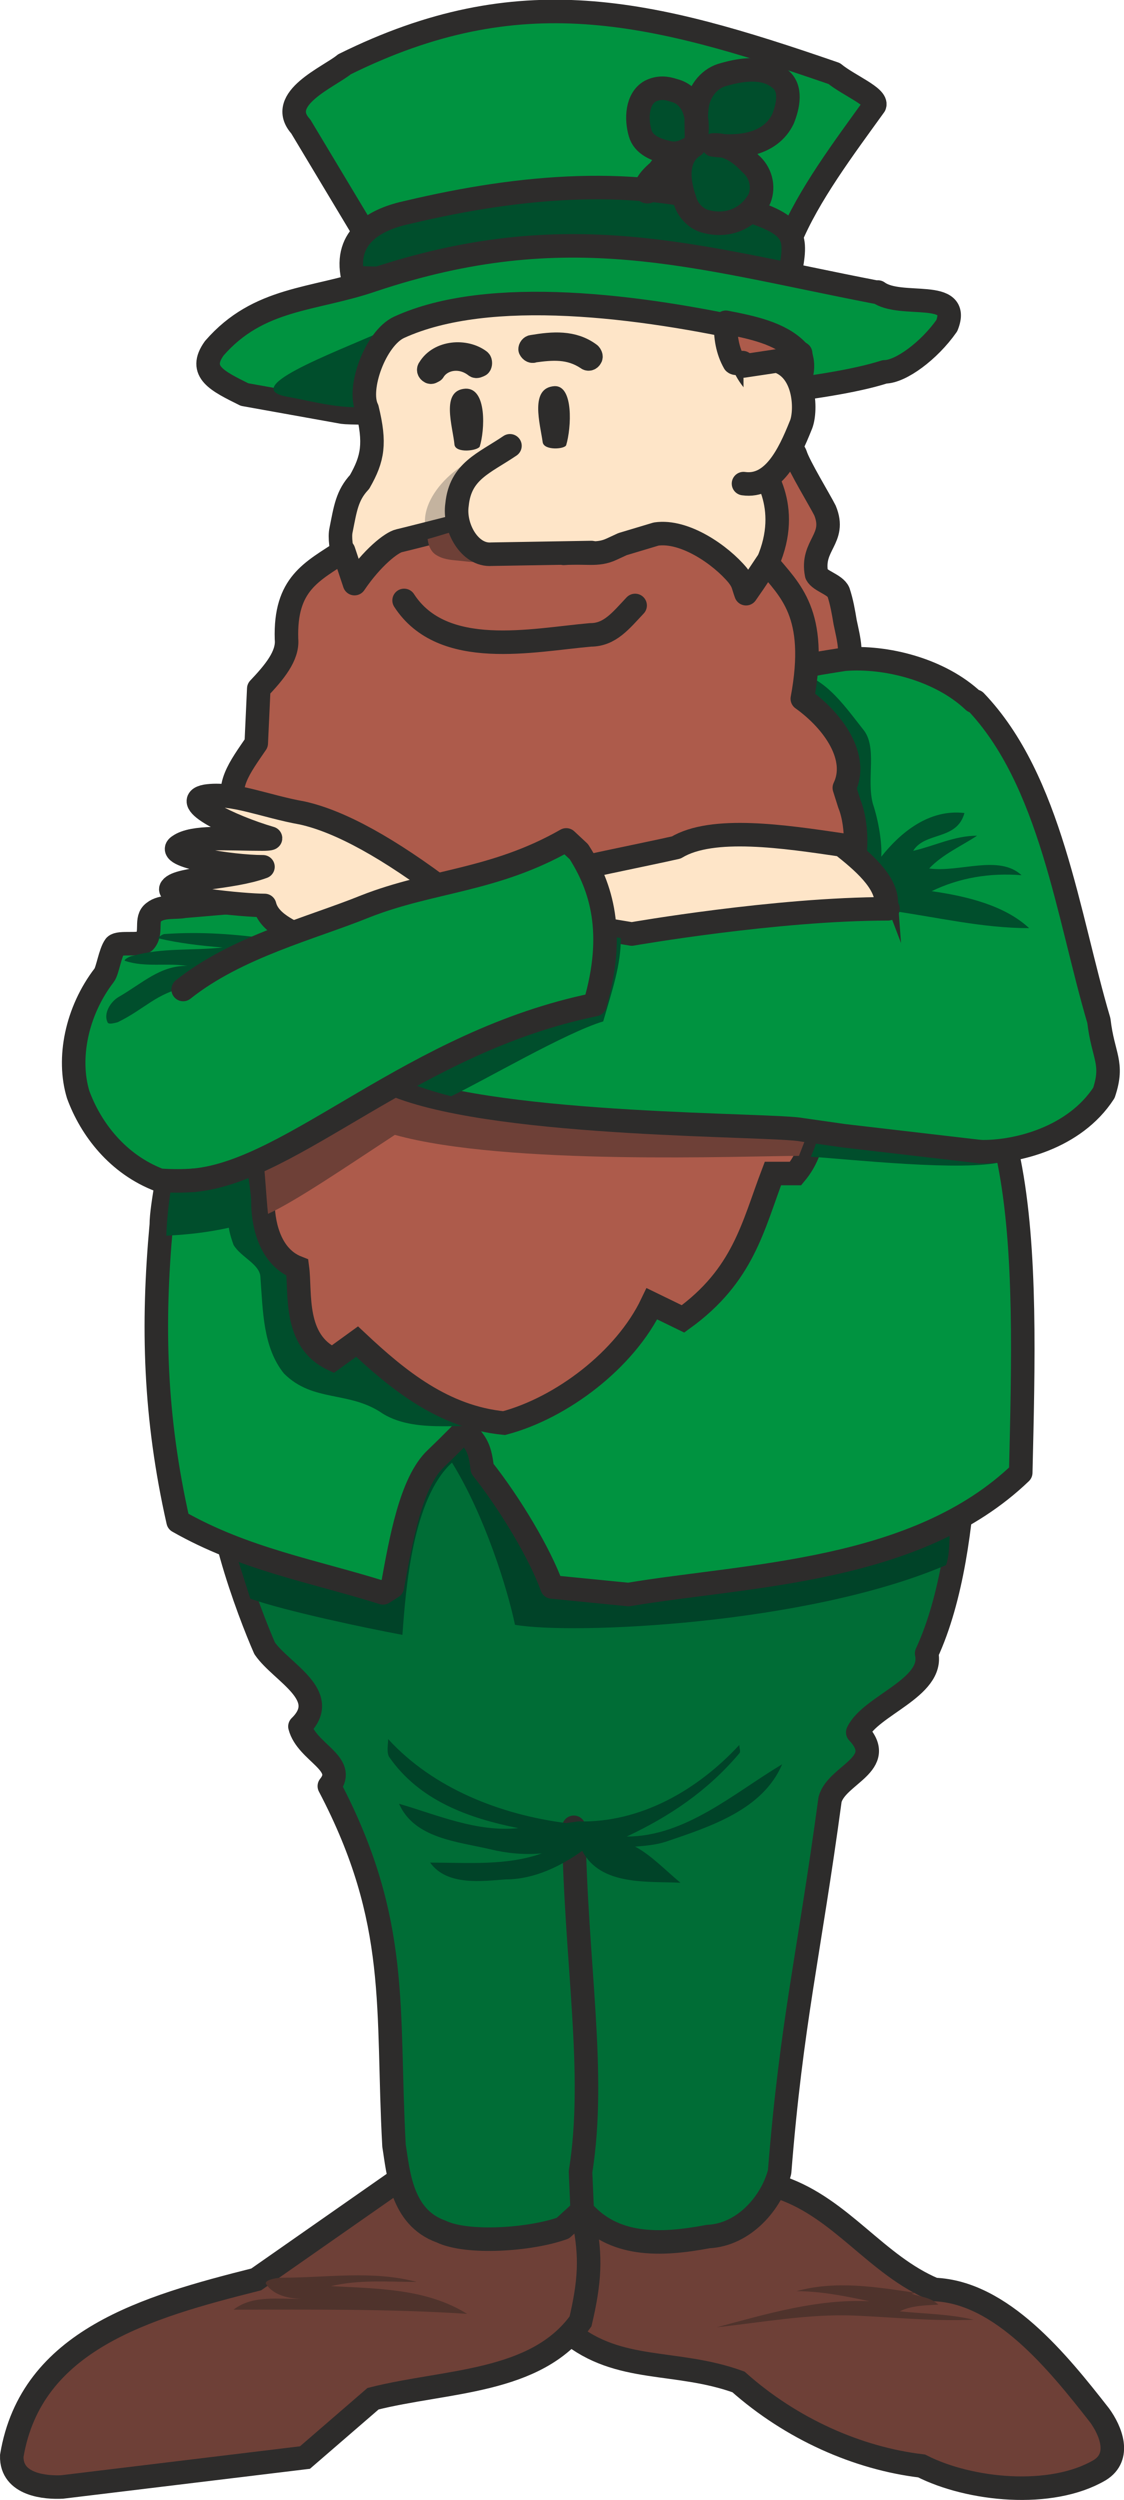
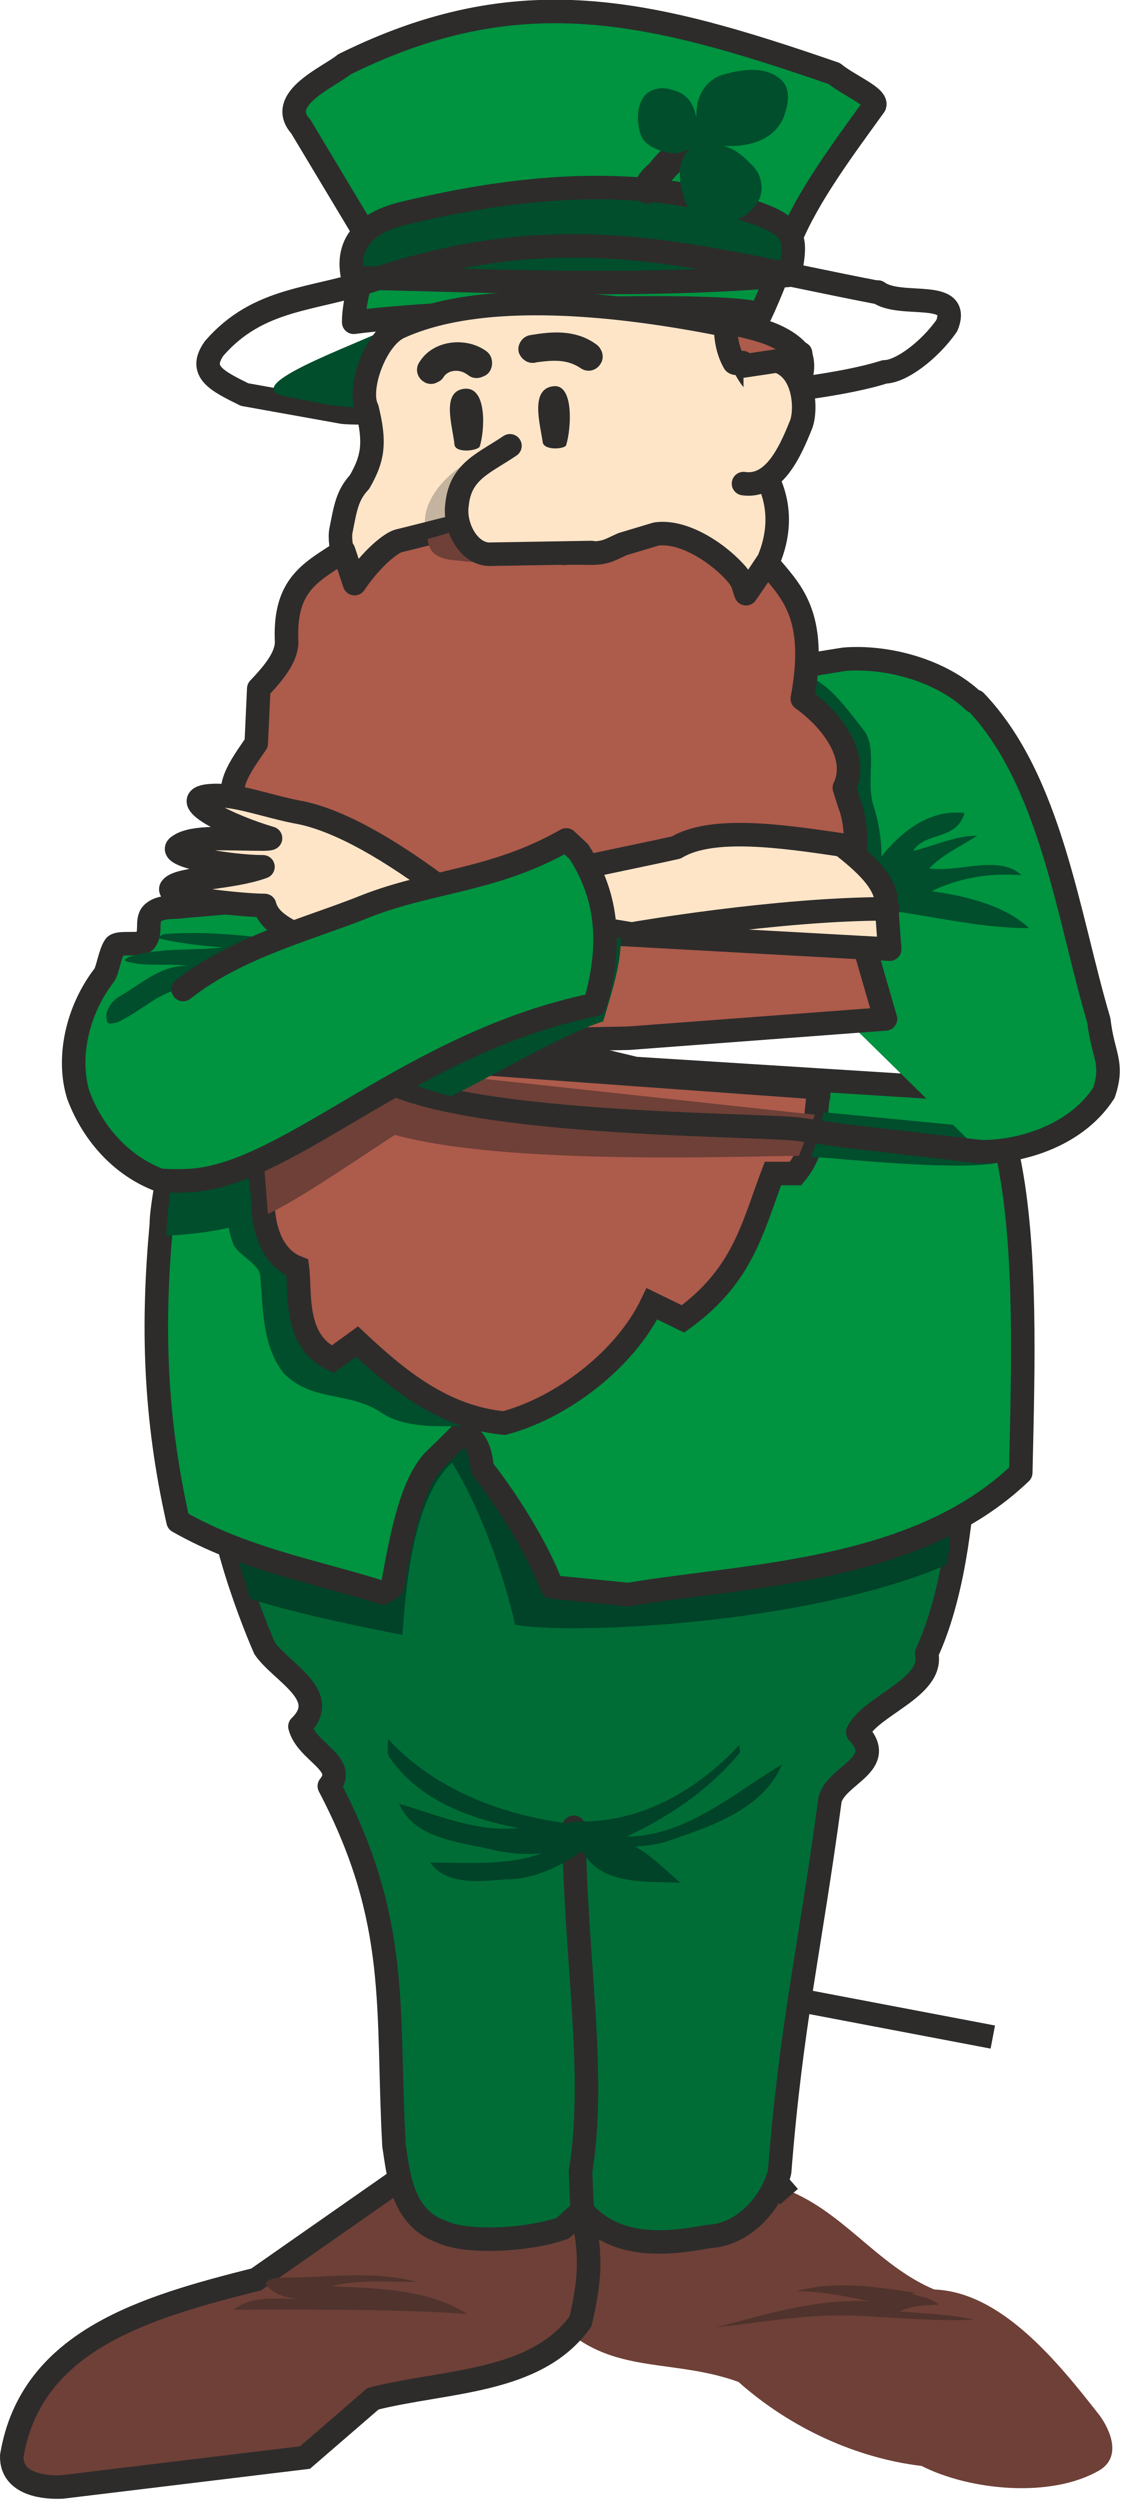
<svg xmlns="http://www.w3.org/2000/svg" width="128.441" height="285.597" viewBox="0 0 96.331 214.197">
  <path d="M320.606 321.153c-15.84-5.472-27-8.208-41.976-.792-1.296 1.08-5.904 2.952-3.744 5.328l5.616 9.36c.288 2.016-1.08 4.896-1.08 7.416 8.208-1.08 32.832-1.8 34.848-.648.792-1.656 1.944-4.608 2.52-6.336 1.584-3.888 4.68-7.992 7.272-11.592.288-.72-2.232-1.728-3.456-2.736z" style="fill:#009340" transform="translate(-249.109 -314.853)" />
  <path d="M320.606 321.153c-15.84-5.472-27-8.208-41.976-.792-1.296 1.08-5.904 2.952-3.744 5.328l5.616 9.36c.288 2.016-1.08 4.896-1.08 7.416 8.208-1.08 32.832-1.8 34.848-.648.792-1.656 1.944-4.608 2.52-6.336 1.584-3.888 4.68-7.992 7.272-11.592.288-.72-2.232-1.728-3.456-2.736" style="fill:none;stroke:#2d2c2b;stroke-width:2.016;stroke-linecap:round;stroke-linejoin:round;stroke-miterlimit:10.433" transform="translate(-249.109 -314.853)" />
  <path d="M279.35 338.649c-.792-3.6 2.016-5.04 4.752-5.616 9.72-2.304 19.584-3.168 28.728-.288 4.608 1.44 4.608 2.304 3.96 5.688-12.384 1.08-24.984.504-37.44.216z" style="fill:#004e2c;stroke:#2d2c2b;stroke-width:2.016;stroke-miterlimit:10.433" transform="translate(-249.109 -314.853)" />
-   <path d="M324.134 339.873c-15.624-3.024-26.352-6.624-43.128-1.008-5.04 1.728-9.72 1.44-13.536 5.832-1.44 2.016.288 2.808 2.592 3.96l8.424 1.512c1.872.288 36.576-.288 46.44-3.456 1.368 0 3.816-1.8 5.328-3.96 1.296-3.24-3.96-1.44-5.904-2.88z" style="fill:#009340" transform="translate(-249.109 -314.853)" />
  <path d="M324.134 339.873c-15.624-3.024-26.352-6.624-43.128-1.008-5.04 1.728-9.72 1.44-13.536 5.832-1.44 2.016.288 2.808 2.592 3.96l8.424 1.512c1.872.288 36.576-.288 46.44-3.456 1.368 0 3.816-1.8 5.328-3.96 1.296-3.24-3.96-1.44-5.904-2.88" style="fill:none;stroke:#2d2c2b;stroke-width:2.016;stroke-linecap:round;stroke-linejoin:round;stroke-miterlimit:10.433" transform="translate(-249.109 -314.853)" />
  <path d="M282.158 343.113c-4.896 2.16-12.744 5.04-8.28 5.76 2.016.36 4.968 1.224 7.488.72l1.656-5.256z" style="fill:#004e2c" transform="translate(-249.109 -314.853)" />
  <path d="M316.07 502.305c5.184 1.8 8.136 6.624 13.104 8.712 5.76.216 10.584 6.192 14.184 10.8.936 1.296 1.872 3.528 0 4.68-4.176 2.448-11.16 1.728-15.264-.36-5.472-.648-11.16-3.168-15.696-7.2-5.4-1.944-10.224-.72-14.544-4.248l-3.96-4.536 3.312-11.952 17.784 3.384z" style="fill:#6e4037" transform="translate(-249.109 -314.853)" />
-   <path d="M316.07 502.305c5.184 1.8 8.136 6.624 13.104 8.712 5.76.216 10.584 6.192 14.184 10.8.936 1.296 1.872 3.528 0 4.68-4.176 2.448-11.16 1.728-15.264-.36-5.472-.648-11.16-3.168-15.696-7.2-5.4-1.944-10.224-.72-14.544-4.248l-3.96-4.536 3.312-11.952 17.784 3.384" style="fill:none;stroke:#2d2c2b;stroke-width:2.016;stroke-linecap:square;stroke-miterlimit:10.433" transform="translate(-249.109 -314.853)" />
+   <path d="M316.07 502.305l-3.96-4.536 3.312-11.952 17.784 3.384" style="fill:none;stroke:#2d2c2b;stroke-width:2.016;stroke-linecap:square;stroke-miterlimit:10.433" transform="translate(-249.109 -314.853)" />
  <path d="m283.022 501.8-11.952 8.353c-9.432 2.376-19.296 5.184-20.952 15.12-.072 2.52 2.952 2.736 4.32 2.664l20.808-2.52 5.832-5.04c6.264-1.584 13.968-1.296 17.784-6.624.792-3.384.936-5.544.288-8.64z" style="fill:#6e4037;stroke:#2d2c2b;stroke-width:2.016;stroke-linecap:square;stroke-miterlimit:10.433" transform="translate(-249.109 -314.853)" />
-   <path d="M316.142 352.617c.432.36 1.008.792 1.152 1.224.288.936 2.088 3.888 2.52 4.752 1.008 2.448-1.224 2.952-.72 5.472.288.576 1.584.864 1.872 1.512.288.864.432 1.728.576 2.592.288 1.368.792 3.24-.144 3.528-3.528.864-7.56 2.808-10.944.792-.144-6.336-1.368-12.96 1.44-18.936.72-1.224 2.592-2.304 4.248-.936z" style="fill:#ad5b4b;stroke:#2d2c2b;stroke-width:2.016;stroke-linecap:round;stroke-linejoin:round;stroke-miterlimit:10.433" transform="translate(-249.109 -314.853)" />
  <path d="m312.398 366.873-1.944-.576h-30.456c-1.08-1.8-1.944-4.824-1.656-6.048.36-1.8.504-2.952 1.584-4.104 1.152-2.016 1.368-3.312.648-6.264-.864-1.728.72-6.048 2.736-6.984 7.704-3.528 20.664-1.872 30.888.432l3.528 1.8c.216 1.224-.432 3.312-1.296 4.608-.864 1.224-1.944 5.4-1.944 5.4 1.296 2.088 2.664 6.264-2.088 11.736z" style="fill:#fee5c8;stroke:#2d2c2b;stroke-width:2.016;stroke-linecap:round;stroke-linejoin:round;stroke-miterlimit:10.433" transform="translate(-249.109 -314.853)" />
  <path d="M290.222 345.777c-1.224-.936-3.456-.792-4.32.648-.072.072-.072.216.072.288.072.072.144 0 .288-.072.648-1.08 2.304-1.44 3.6-.432.072.072.216 0 .36-.072.072-.072.072-.288 0-.36zm9.432-.577c-1.44-1.08-3.168-.935-4.896-.647-.144 0-.216.144-.216.216.072.144.216.216.288.144 1.584-.216 3.096-.36 4.608.648.072.072.216.072.288-.072.072-.072 0-.216-.072-.288z" style="fill:none;stroke:#2d2c2b;stroke-width:2.016;stroke-linecap:round;stroke-linejoin:round;stroke-miterlimit:10.433" transform="translate(-249.109 -314.853)" />
  <path d="M311.318 342.465c-.072 1.224.144 2.448.72 3.456.144.144.576 0 .72 0 .792 1.944 2.52 3.456 4.176 2.376 1.08-.72 1.224-2.736.504-3.384-1.44-1.512-3.888-2.016-6.12-2.448z" style="fill:#ad5b4b;stroke:#2d2c2b;stroke-width:2.016;stroke-linecap:round;stroke-linejoin:round;stroke-miterlimit:10.433" transform="translate(-249.109 -314.853)" />
  <path d="m312.83 346.209 2.88-.432c2.52.792 2.52 4.464 2.016 5.544-1.008 2.52-2.376 5.328-4.896 4.968z" style="fill:#fee5c8" transform="translate(-249.109 -314.853)" />
  <path d="m312.83 346.209 2.88-.432c2.52.792 2.52 4.464 2.016 5.544-1.008 2.52-2.376 5.328-4.896 4.968" style="fill:none;stroke:#2d2c2b;stroke-width:2.016;stroke-linecap:round;stroke-linejoin:round;stroke-miterlimit:10.433" transform="translate(-249.109 -314.853)" />
  <path d="M288.998 348.153c-2.16.144-1.08 3.24-.936 4.824.144.72 1.944.504 2.16.144.432-1.368.648-5.04-1.224-4.968zm7.632-.216c-2.16.144-1.224 3.24-1.008 4.824.144.72 1.944.576 2.016.216.432-1.44.648-5.112-1.008-5.04z" style="fill:#2d2c2b" transform="translate(-249.109 -314.853)" />
  <path d="M291.374 353.769c-2.952.216-6.984 4.176-5.544 6.984.216.504 2.808.288 3.6-.432 2.16-1.44 3.528-6.696 1.944-6.552z" style="fill:#c4b39f" transform="translate(-249.109 -314.853)" />
  <path d="M298.286 471.417c.144 11.448 1.944 21.024.576 29.52l.144 3.312-1.656 1.512c-2.808 1.008-8.208 1.368-10.44.288-3.456-1.224-3.672-5.184-4.032-7.344-.648-11.736.576-19.152-5.544-30.816 1.584-1.944-1.944-2.88-2.52-5.112 2.736-2.664-1.584-4.608-3.024-6.696-1.296-2.952-5.04-12.672-3.744-16.848l21.168-14.472 42.624 5.832s1.008 16.632-3.312 25.92c.648 2.952-4.824 4.464-5.904 6.768 2.592 2.736-1.8 3.6-2.376 5.76-1.8 13.32-3.312 19.152-4.32 31.896-.648 2.592-3.024 5.4-6.12 5.544-4.176.792-8.136.864-10.8-2.232z" style="fill:#006d36" transform="translate(-249.109 -314.853)" />
  <path d="M298.286 471.417c.144 11.448 1.944 21.024.576 29.52l.144 3.312-1.656 1.512c-2.808 1.008-8.208 1.368-10.44.288-3.456-1.224-3.672-5.184-4.032-7.344-.648-11.736.576-19.152-5.544-30.816 1.584-1.944-1.944-2.88-2.52-5.112 2.736-2.664-1.584-4.608-3.024-6.696-1.296-2.952-5.04-12.672-3.744-16.848l21.168-14.472 42.624 5.832s1.008 16.632-3.312 25.92c.648 2.952-4.824 4.464-5.904 6.768 2.592 2.736-1.8 3.6-2.376 5.76-1.8 13.32-3.312 19.152-4.32 31.896-.648 2.592-3.024 5.4-6.12 5.544-4.176.792-8.136.864-10.8-2.232" style="fill:none;stroke:#2d2c2b;stroke-width:2.016;stroke-linecap:round;stroke-linejoin:round;stroke-miterlimit:10.433" transform="translate(-249.109 -314.853)" />
  <path d="M316.142 466.017c-4.104 2.448-8.28 6.192-13.32 6.192 3.672-1.728 6.912-3.888 9.648-7.128.144-.144 0-.432 0-.72-3.528 3.816-8.424 6.696-13.824 6.552l-1.008.144c-5.616-.72-11.376-2.952-15.264-7.2 0 .504-.144 1.08.072 1.512 2.592 3.744 6.768 5.256 11.088 6.12-3.6.36-6.984-1.152-10.224-2.088 1.296 2.952 4.968 3.24 7.776 3.888 1.44.36 3.024.504 4.464.36-3.024 1.08-6.336.792-9.576.792 1.44 2.016 4.464 1.584 6.48 1.44 2.448 0 4.752-1.152 6.552-2.448 1.584 3.024 5.616 2.592 8.424 2.736-1.224-1.008-2.52-2.376-3.888-3.096.864-.072 1.8-.144 2.664-.432 3.816-1.296 8.28-2.736 9.936-6.624zm-47.016-20.16.36 2.592 1.08 3.384c3.096 1.08 9.936 2.52 13.032 3.096.288-3.96.864-11.664 4.248-14.76 2.808 4.536 4.752 10.8 5.4 13.896 4.896.864 24.984 0 36.936-5.112.576-1.44.216-5.904 0-9.576l-8.568-11.88-38.592-2.304-12.168 11.88z" style="fill:#004328" transform="translate(-249.109 -314.853)" />
  <path d="M336.59 441.033c-8.928 8.568-23.256 8.712-33.624 10.44l-6.552-.648c-1.008-2.808-3.528-7.056-5.976-10.152-.216-2.016-.648-2.232-1.512-3.312 0 0-.648.72-2.448 2.448-2.16 2.016-3.024 7.056-3.744 11.016l-.792.504c-5.976-1.872-11.88-2.88-17.568-6.12-2.016-8.928-2.232-16.776-1.44-25.416 0-1.656.864-5.472 1.152-8.064.288-2.52 18.144-10.44 18.144-10.44l21.312 5.112 30.816 1.944 1.224 5.976c1.512 7.56 1.224 17.496 1.008 26.712z" style="fill:#009340;stroke:#2d2c2b;stroke-width:2.016;stroke-linecap:round;stroke-linejoin:round;stroke-miterlimit:10.433" transform="translate(-249.109 -314.853)" />
  <path d="M268.838 418.857c-.36.72 0 1.872.288 2.664.648 1.08 2.304 1.656 2.304 2.808.216 2.88.216 5.976 2.016 8.208 2.52 2.52 5.616 1.44 8.496 3.456 3.096 1.872 7.56.504 9.864 1.368.216.072.792-1.08.504-2.016-3.096-7.344-7.272-14.616-14.4-18.504-2.52-1.368-7.344-1.368-9.072 2.016z" style="fill:#004e2c" transform="translate(-249.109 -314.853)" />
  <path d="M264.158 414.393c-.216 1.224-.72 3.744-.792 6.336 2.736-.144 6.192-.504 10.584-2.376l-1.008-6.192z" style="fill:#004e2c" transform="translate(-249.109 -314.853)" />
  <path d="M319.31 408.057c-.36 2.592-.216 5.184-2.016 7.344h-1.944c-1.728 4.536-2.52 8.712-7.704 12.456l-2.664-1.296c-2.304 4.824-7.776 8.928-12.672 10.224-5.184-.504-9.072-3.672-12.6-6.984l-2.088 1.512c-3.384-1.584-2.736-5.688-3.024-7.848-2.592-1.008-2.952-4.248-2.952-5.544 0-2.448-1.872-9.144-1.08-13.392z" style="fill:#ad5b4b" transform="translate(-249.109 -314.853)" />
  <path d="M319.31 408.057c-.36 2.592-.216 5.184-2.016 7.344h-1.944c-1.728 4.536-2.52 8.712-7.704 12.456l-2.664-1.296c-2.304 4.824-7.776 8.928-12.672 10.224-5.184-.504-9.072-3.672-12.6-6.984l-2.088 1.512c-3.384-1.584-2.736-5.688-3.024-7.848-2.592-1.008-2.952-4.248-2.952-5.544 0-2.448-1.872-9.144-1.08-13.392l48.744 3.528" style="fill:none;stroke:#2d2c2b;stroke-width:2.016;stroke-linecap:square;stroke-miterlimit:10.433" transform="translate(-249.109 -314.853)" />
  <path d="M318.59 413.96c3.312.217 13.176 1.297 16.416.433l.216-2.736-15.552-1.512c-.144 1.296-.648 2.952-1.08 3.816z" style="fill:#004e2c" transform="translate(-249.109 -314.853)" />
  <path d="m288.998 407.12-4.608-4.751-12.96 9.504c.36 2.664.504 5.688.648 6.984 2.376-1.08 6.912-4.176 10.872-6.768 9.576 2.664 30.024 1.8 34.632 1.8l1.368-3.528z" style="fill:#6e4037" transform="translate(-249.109 -314.853)" />
  <path d="M333.134 413.529c3.024.072 8.064-1.152 10.584-5.04.864-2.592-.072-3.096-.432-6.192-2.664-9-4.104-20.592-10.584-27.36h-.144c-2.88-2.736-7.56-3.888-11.088-3.6-1.728.288-3.744.504-5.472 1.296l1.728 25.776z" style="fill:#009340" transform="translate(-249.109 -314.853)" />
  <path d="M333.134 413.529c3.024.072 8.064-1.152 10.584-5.04.864-2.592-.072-3.096-.432-6.192-2.664-9-4.104-20.592-10.584-27.36h-.144c-2.88-2.736-7.56-3.888-11.088-3.6-1.728.288-3.744.504-5.472 1.296l1.728 25.776" style="fill:none;stroke:#2d2c2b;stroke-width:2.016;stroke-linecap:round;stroke-linejoin:round;stroke-miterlimit:10.433" transform="translate(-249.109 -314.853)" />
  <path d="M328.958 391.209c2.376-1.152 4.968-1.584 7.704-1.368-1.944-1.8-5.328-.216-7.92-.576 1.152-1.224 2.808-1.944 4.104-2.808-1.944 0-3.6.864-5.472 1.296 1.008-1.656 3.744-.864 4.392-3.24-3.024-.36-5.472 1.656-7.128 3.744.072-1.152-.216-3.024-.72-4.536-.576-2.16.432-4.896-.864-6.408-1.656-2.088-3.528-4.896-6.408-4.896-.432 0-.432 1.944 0 3.024 1.584 3.384 2.808 7.056 3.24 10.8.144 2.376 2.52 4.104 4.104 3.096-.576 1.296-.144 3.312 1.368 3.528 4.104.576 7.92 1.512 11.952 1.512-2.088-1.944-5.328-2.736-8.352-3.168z" style="fill:#004e2c" transform="translate(-249.109 -314.853)" />
  <path d="M317.87 374.72c2.808 2.017 4.824 5.113 3.6 7.633l.432 1.368c.792 1.944.72 5.328-.288 6.768l3.384 11.664-22.032 1.656-30.384.576s-2.52-4.824-4.032-7.632c-1.368-2.88-1.368-1.944-.792-4.824.504-2.808 2.808-5.688 1.728-7.632-1.224-1.944.216-3.744 1.584-5.76l.216-4.68c1.296-1.368 2.52-2.808 2.376-4.248-.144-4.752 2.16-5.76 4.896-7.56l.936 2.808c1.512-2.232 3.168-3.528 3.816-3.672 1.224-.288 9.936-2.52 9.936-2.52l4.176 3.6c1.872-.144 2.88.216 4.104-.36l.936-.432 2.88-.864c2.448-.36 5.544 1.8 6.984 3.528.504.648.432.792.72 1.584l.648-.936 1.152-1.728c1.944 2.376 4.392 4.32 3.024 11.664z" style="fill:#ad5b4b;stroke:#2d2c2b;stroke-width:2.016;stroke-linecap:round;stroke-linejoin:round;stroke-miterlimit:10.433" transform="translate(-249.109 -314.853)" />
-   <path d="M283.742 366.297c3.312 5.112 11.016 3.384 15.984 2.952 1.656 0 2.592-1.224 3.816-2.52" style="fill:none;stroke:#2d2c2b;stroke-width:2.016;stroke-linecap:round;stroke-linejoin:round;stroke-miterlimit:10.433" transform="translate(-249.109 -314.853)" />
  <path d="M265.742 415.977c-.936.072-1.944.072-2.952 0-3.6-1.368-5.904-4.392-6.984-7.344-.936-3.096-.144-7.128 2.232-10.224.288-.36.504-1.944.936-2.52.36-.36 2.088 0 2.52-.36.72-.792 0-1.944.792-2.52.72-.576 1.944-.36 2.592-.504l6.768-.576 2.304 2.88z" style="fill:#009340" transform="translate(-249.109 -314.853)" />
  <path d="M265.742 415.977c-.936.072-1.944.072-2.952 0-3.6-1.368-5.904-4.392-6.984-7.344-.936-3.096-.144-7.128 2.232-10.224.288-.36.504-1.944.936-2.52.36-.36 2.088 0 2.52-.36.72-.792 0-1.944.792-2.52.72-.576 1.944-.36 2.592-.504l6.768-.576 2.304 2.88" style="fill:none;stroke:#2d2c2b;stroke-width:2.016;stroke-linecap:round;stroke-linejoin:round;stroke-miterlimit:10.433" transform="translate(-249.109 -314.853)" />
  <path d="M325.07 392.289c.072-1.872-2.088-3.672-3.816-5.04-4.896-.72-11.088-1.656-14.184.216-2.52.576-9.432 1.944-11.088 2.448-1.656.576-.576 4.608-.576 4.608l29.952 1.656z" style="fill:#fee5c8;stroke:#2d2c2b;stroke-width:2.016;stroke-linecap:round;stroke-linejoin:round;stroke-miterlimit:10.433" transform="translate(-249.109 -314.853)" />
-   <path d="M325.214 392.72c-9.648 0-21.96 2.16-21.96 2.16l-15.984-2.663-1.944 10.728-2.088 4.968c9.072 3.528 32.184 3.24 34.632 3.744l3.528.504 11.736 1.368z" style="fill:#009340" transform="translate(-249.109 -314.853)" />
  <path d="M325.214 392.72c-9.648 0-21.96 2.16-21.96 2.16l-15.984-2.663-1.944 10.728-2.088 4.968c9.072 3.528 32.184 3.24 34.632 3.744l3.528.504 11.736 1.368" style="fill:none;stroke:#2d2c2b;stroke-width:2.016;stroke-linecap:round;stroke-linejoin:round;stroke-miterlimit:10.433" transform="translate(-249.109 -314.853)" />
  <path d="M288.206 360.32c-.792.217-1.656.505-2.448.72.072.577.288 1.153.864 1.44.648.36 1.368.36 2.016.433.72.072 1.44.216 2.088-.144.576-.36.432-1.08.432-1.656-.864-.648-1.944-.864-2.952-.864z" style="fill:#6e4037" transform="translate(-249.109 -314.853)" />
  <path d="M281.654 406.473c1.656 1.008 4.392 1.872 6.12 2.304 2.736-1.296 9.864-5.472 13.032-6.408.792-2.736 1.512-4.824 1.512-7.128-3.888-.864-5.616-.864-10.296-.648z" style="fill:#004e2c" transform="translate(-249.109 -314.853)" />
  <path d="M287.558 391.425c-5.112-3.888-9.288-6.192-12.528-6.912-3.24-.576-5.976-1.8-8.28-1.44-2.304.432 2.088 2.592 5.544 3.6 0 0 0 .072-.72.072-2.952 0-5.904-.288-7.128.576-1.368.864 4.464 1.8 7.2 1.8-2.736 1.008-7.2.936-7.848 1.8-.72.864 6.264 1.512 7.992 1.512.432 1.728 2.808 2.376 3.456 2.952z" style="fill:#fee5c8" transform="translate(-249.109 -314.853)" />
  <path d="M287.558 391.425c-5.112-3.888-9.288-6.192-12.528-6.912-3.24-.576-5.976-1.8-8.28-1.44-2.304.432 2.088 2.592 5.544 3.6 0 0 0 .072-.72.072-2.952 0-5.904-.288-7.128.576-1.368.864 4.464 1.8 7.2 1.8-2.736 1.008-7.2.936-7.848 1.8-.72.864 6.264 1.512 7.992 1.512.432 1.728 2.808 2.376 3.456 2.952" style="fill:none;stroke:#2d2c2b;stroke-width:2.016;stroke-linecap:round;stroke-linejoin:round;stroke-miterlimit:10.433" transform="translate(-249.109 -314.853)" />
  <path d="M272.294 395.313c-3.024-.432-5.976-.648-9.072-.432-.216 0-.648.36-.576.36 1.8.432 3.744.648 5.544.792-2.592.288-5.184 0-7.704.72-.216 0-.864.36-.648.432 1.728.576 3.6.144 5.328.432-2.304-.072-3.888 1.512-5.904 2.664-.72.432-1.296 1.44-.936 2.16.072.216.576.072.864 0 2.376-1.152 3.312-2.52 5.976-3.024 1.656-.288 5.112 1.224 6.336.144 1.08-.936 2.088-2.952.792-4.248z" style="fill:#004e2c" transform="translate(-249.109 -314.853)" />
  <path d="M264.806 399.633c4.608-3.672 11.016-5.256 15.624-7.128 5.688-2.232 11.016-2.16 17.208-5.688l1.08 1.008c1.944 3.024 3.168 6.984 1.368 13.104-15.552 3.168-25.848 14.256-34.344 15.048z" style="fill:#009340" transform="translate(-249.109 -314.853)" />
  <path d="M264.806 399.633c4.608-3.672 11.016-5.256 15.624-7.128 5.688-2.232 11.016-2.16 17.208-5.688l1.08 1.008c1.944 3.024 3.168 6.984 1.368 13.104-15.552 3.168-25.848 14.256-34.344 15.048" style="fill:none;stroke:#2d2c2b;stroke-width:2.016;stroke-linecap:round;stroke-linejoin:round;stroke-miterlimit:10.433" transform="translate(-249.109 -314.853)" />
  <path d="M292.814 353.049c-2.232 1.512-4.248 2.16-4.536 5.04-.288 1.944 1.08 4.392 2.952 4.248l8.568-.144z" style="fill:#fee5c8" transform="translate(-249.109 -314.853)" />
  <path d="M292.814 353.049c-2.232 1.512-4.248 2.16-4.536 5.04-.288 1.944 1.08 4.392 2.952 4.248l8.568-.144" style="fill:none;stroke:#2d2c2b;stroke-width:2.016;stroke-linecap:round;stroke-linejoin:round;stroke-miterlimit:10.433" transform="translate(-249.109 -314.853)" />
  <path d="M307.43 327.705c-.72.504-1.368 1.08-1.872 1.8-.504.432-.936.864-1.152 1.44v-.072c-.072.216 0 .288.072.36.072.072.216.072.288-.072.216-.648.792-1.08 1.224-1.584.504-.576 1.008-1.08 1.656-1.44.072-.072.144-.288.072-.36-.072-.072-.144-.144-.288-.072z" style="fill:#009340;stroke:#2d2c2b;stroke-width:2.016;stroke-linecap:round;stroke-linejoin:round;stroke-miterlimit:10.433" transform="translate(-249.109 -314.853)" />
  <path d="M308.582 327.345c-.648.432-1.368.792-2.232.576-1.008-.216-2.088-.648-2.376-1.656-.36-1.224-.288-2.952.864-3.6.72-.36 1.368-.288 2.016-.072 1.728.432 2.16 2.304 1.944 3.96 0-.936-.072-1.872.072-2.736.216-1.224 1.08-2.304 2.304-2.592 1.512-.432 3.456-.72 4.752.36 1.08.792.72 2.376.288 3.456-1.08 2.232-3.744 2.52-5.976 2.232 1.224-.072 2.304.648 3.168 1.584.864.72 1.224 1.944.792 3.024-.936 1.728-2.736 2.448-4.608 1.944-.864-.216-1.584-1.008-1.8-1.872-.504-1.44-.792-3.384.576-4.464z" style="fill:#004e2c" transform="translate(-249.109 -314.853)" />
-   <path d="M308.582 327.345c-.648.432-1.368.792-2.232.576-1.008-.216-2.088-.648-2.376-1.656-.36-1.224-.288-2.952.864-3.6.72-.36 1.368-.288 2.016-.072 1.728.432 2.16 2.304 1.944 3.96 0-.936-.072-1.872.072-2.736.216-1.224 1.08-2.304 2.304-2.592 1.512-.432 3.456-.72 4.752.36 1.08.792.72 2.376.288 3.456-1.08 2.232-3.744 2.52-5.976 2.232 1.224-.072 2.304.648 3.168 1.584.864.72 1.224 1.944.792 3.024-.936 1.728-2.736 2.448-4.608 1.944-.864-.216-1.584-1.008-1.8-1.872-.504-1.44-.792-3.384.576-4.464" style="fill:none;stroke:#2d2c2b;stroke-width:2.016;stroke-linecap:round;stroke-linejoin:round;stroke-miterlimit:10.433" transform="translate(-249.109 -314.853)" />
  <path d="M273.23 510.009c3.96 0 7.776-.648 11.592.36-2.448 0-4.896-.216-7.344.36 4.032.216 8.208.216 11.664 2.376-6.552-.432-13.32-.36-20.016-.36 1.656-1.296 3.96-.864 5.832-.936-1.08 0-2.376-.288-3.024-1.224-.288-.36.864-.576 1.296-.576zm54.36 1.296c-3.384-.504-6.84-1.08-10.224-.144 2.088 0 4.248.432 6.264.864-4.464-.216-8.784 1.08-13.104 2.232 3.96-.432 7.848-1.152 11.736-1.008 3.384.144 6.768.504 10.296.36-2.16-.504-4.248-.504-6.336-.72 1.008-.504 2.16-.504 3.312-.576-.72-.648-1.512-.648-2.304-.936z" style="fill:#4f332c" transform="translate(-249.109 -314.853)" />
</svg>